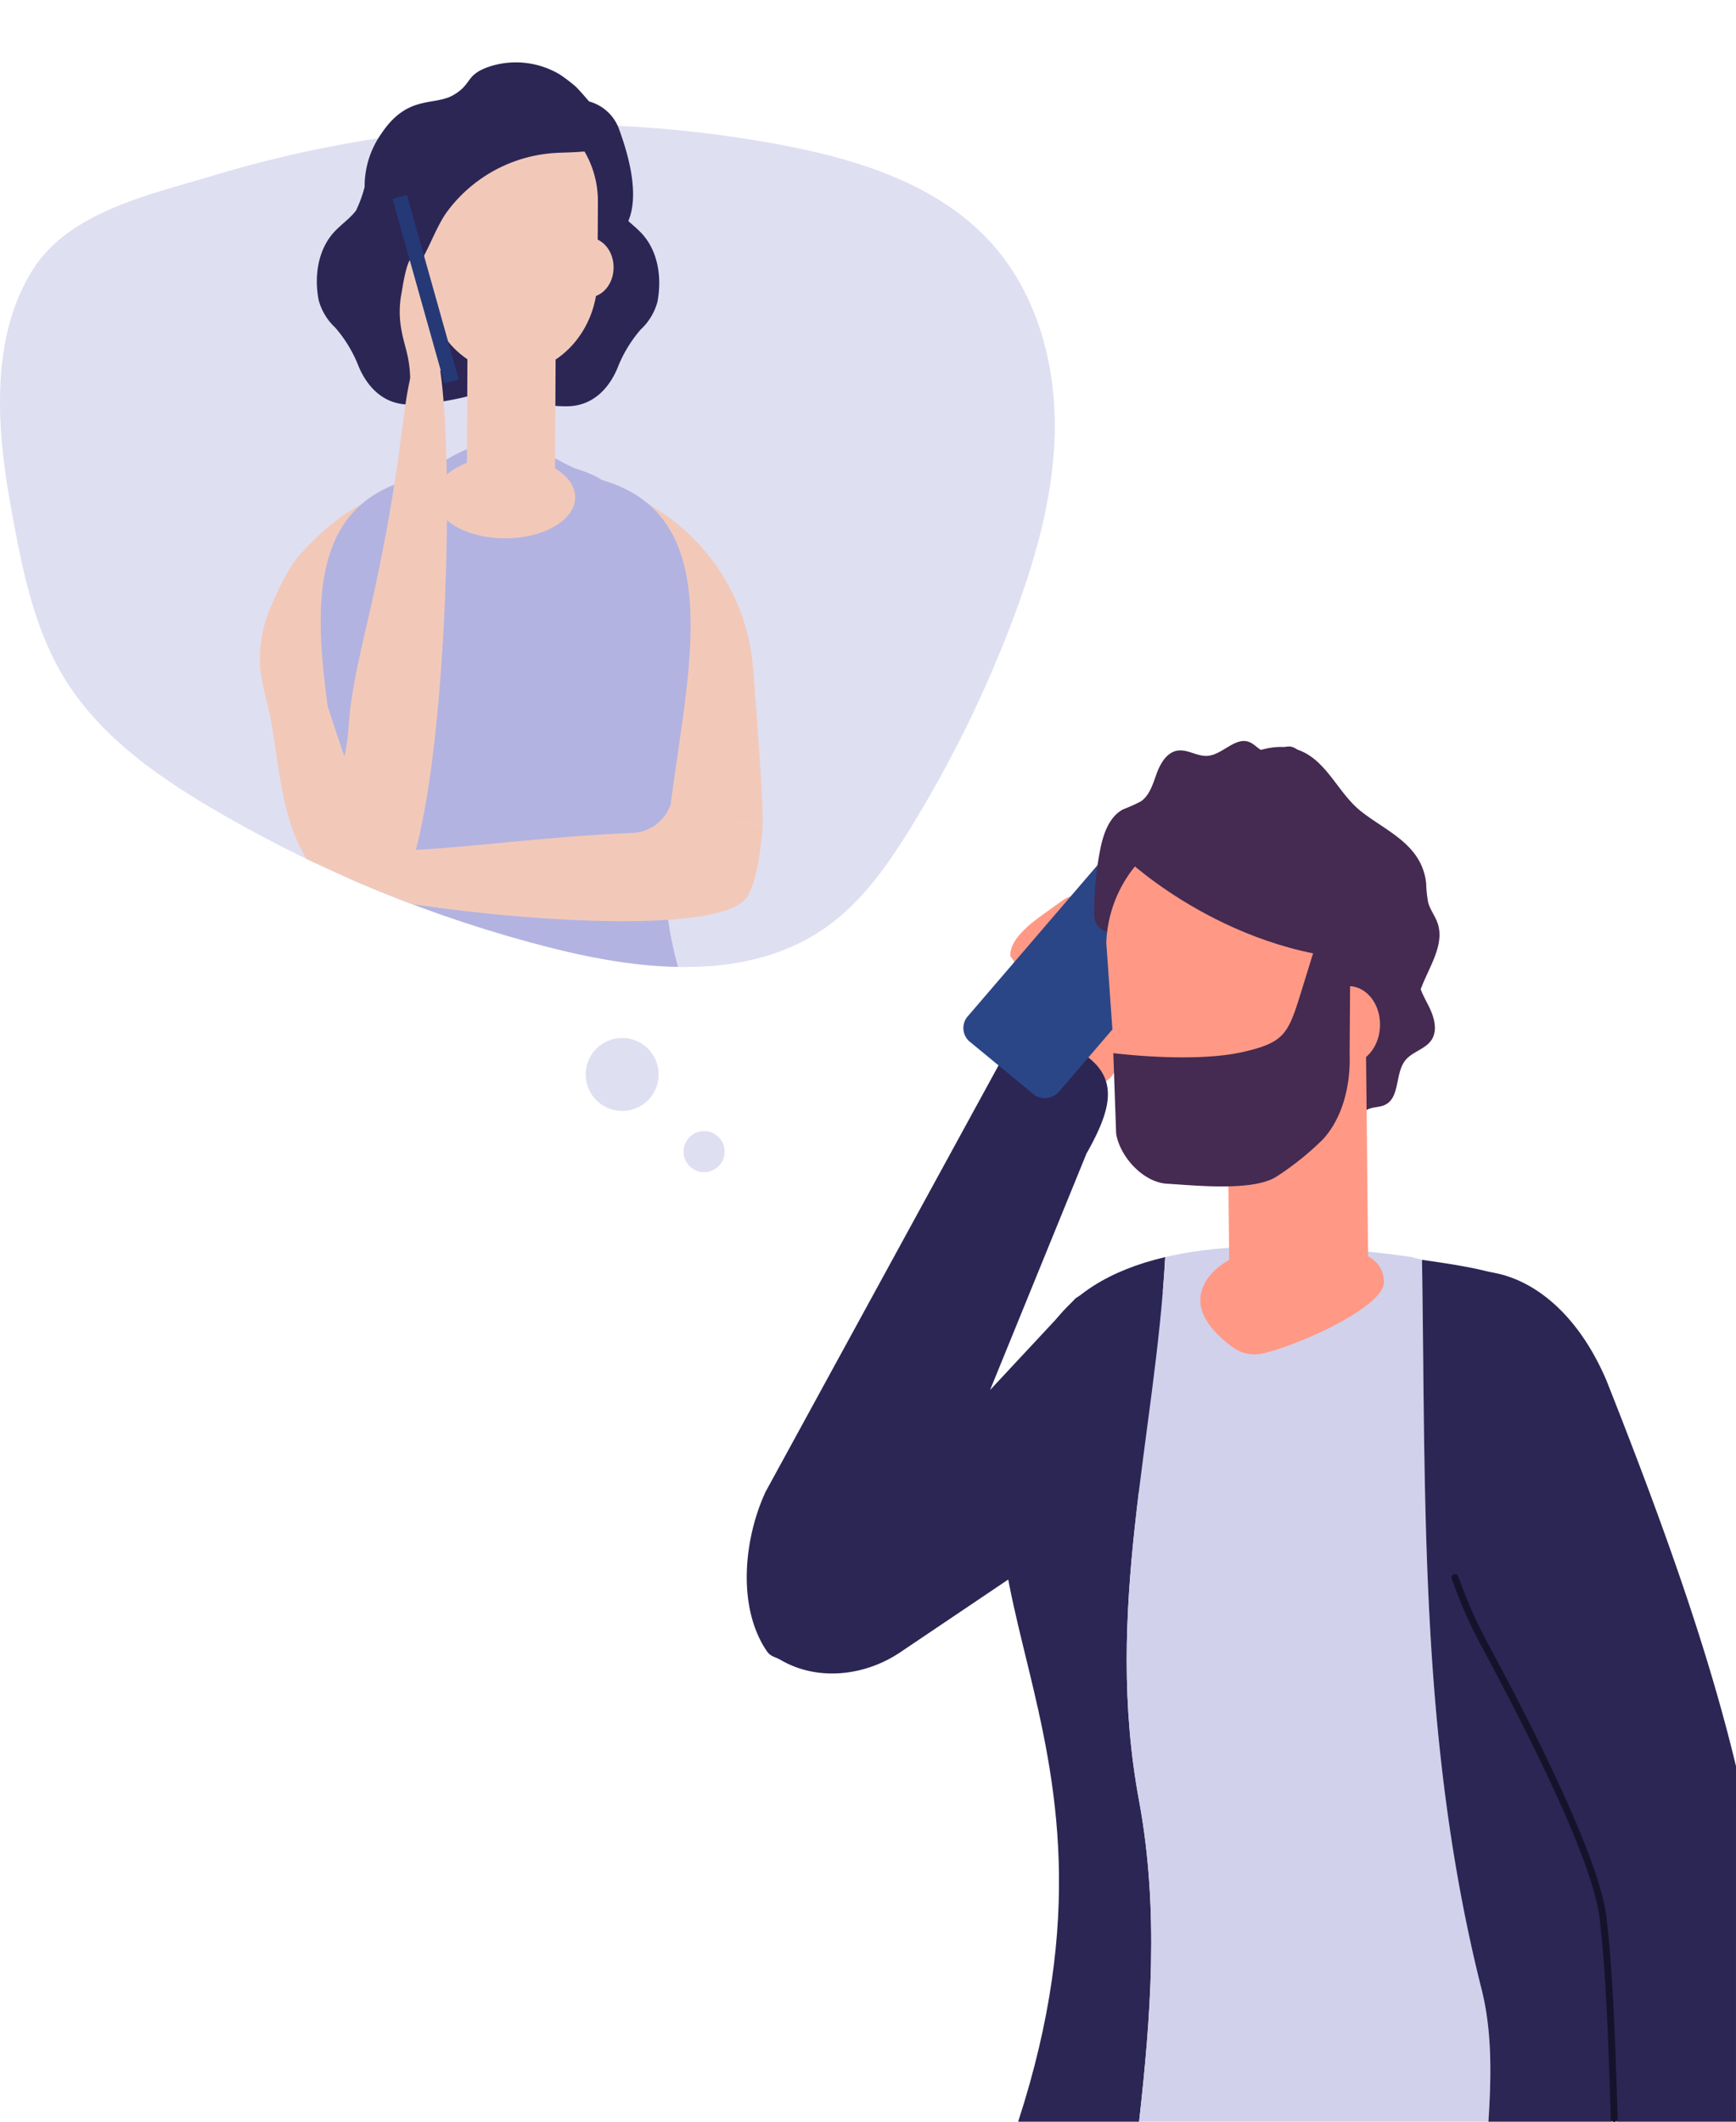
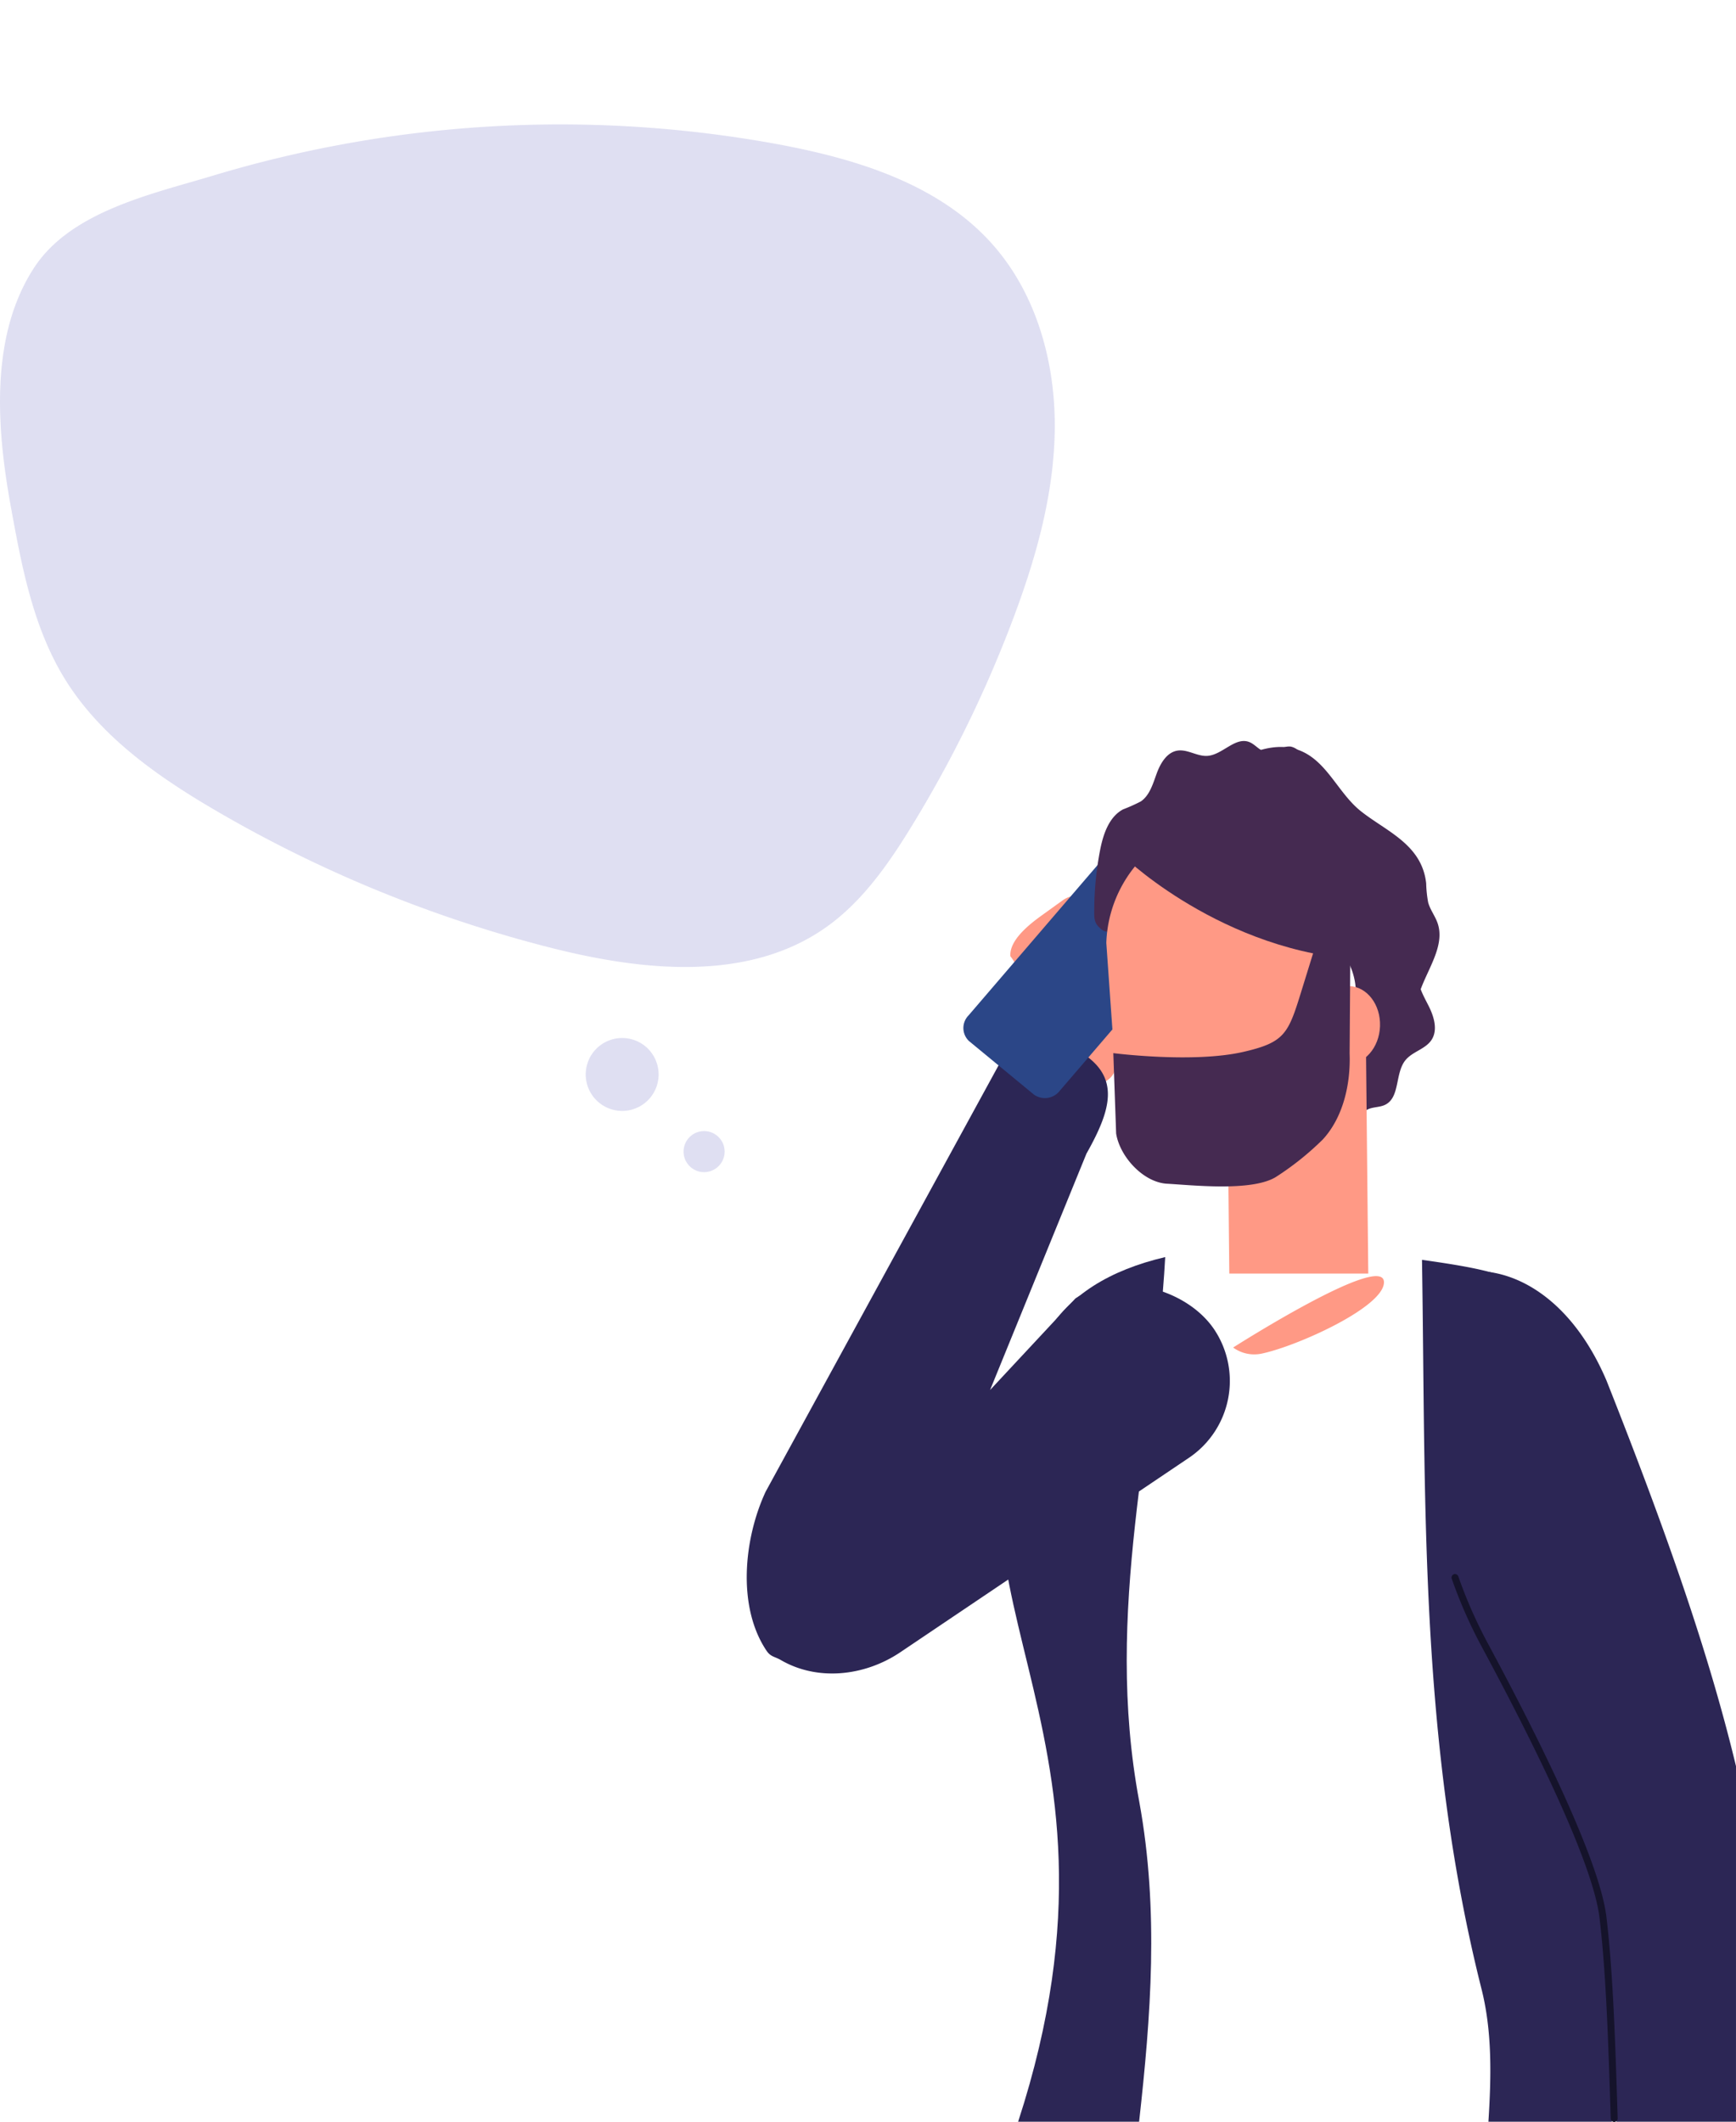
<svg xmlns="http://www.w3.org/2000/svg" width="223.864" height="273.555" viewBox="0 0 223.864 273.555">
  <defs>
    <style>.a{fill:#b2c3eb;}.b,.e{fill:#b3b3e1;}.b{opacity:0.42;}.c{clip-path:url(#a);}.d{fill:#f2c9b9;}.f{fill:#2c2655;}.g{fill:#253977;}.h{fill:#ff9985;}.i{fill:#2b4687;}.j{fill:#d1d1ec;}.k{fill:#15132b;}.l{fill:#452a51;}.m{fill:#ffb288;}</style>
    <clipPath id="a">
-       <path class="a" d="M799.463,221.515c10.1,1.9,20.57,5.149,27.406,12.821,5.681,6.375,8.133,15.167,8.068,23.707s-2.453,16.9-5.476,24.886a156.747,156.747,0,0,1-13.03,26.542c-2.995,4.875-6.359,9.691-11.039,12.983-9.983,7.021-23.524,5.623-35.356,2.629a167.479,167.479,0,0,1-43.394-17.762c-7.489-4.38-14.851-9.564-19.39-16.957-4.075-6.637-5.543-14.5-6.936-22.161-1.787-9.83-2.8-21.926,3-30.807,4.756-7.283,15.209-9.5,23.055-11.865,12-3.615,23.1-21.978,35.865-22.634C774.066,202.288,787.572,219.281,799.463,221.515Z" transform="translate(-698.92 -202.88)" />
-     </clipPath>
+       </clipPath>
  </defs>
  <g transform="translate(0 0)">
    <g transform="translate(0 16.032)">
      <path class="b" d="M799.463,225.5c10.1,1.9,20.57,5.149,27.406,12.821,5.681,6.375,8.133,15.167,8.068,23.707s-2.453,16.9-5.476,24.886a156.748,156.748,0,0,1-13.03,26.542c-2.995,4.875-6.359,9.691-11.039,12.983-9.983,7.021-23.524,5.623-35.356,2.629A167.478,167.478,0,0,1,726.643,311.3c-7.489-4.38-14.851-9.564-19.39-16.957-4.075-6.637-5.543-14.5-6.936-22.161-1.787-9.83-2.8-21.926,3-30.807,4.756-7.283,15.209-9.5,23.055-11.865A155.275,155.275,0,0,1,799.463,225.5Z" transform="translate(-698.92 -222.894)" />
      <path class="b" d="M746.587,653.72a4.7,4.7,0,1,0,4.7-4.7A4.7,4.7,0,0,0,746.587,653.72Z" transform="translate(-671.056 -531.235)" />
      <circle class="b" cx="2.648" cy="2.648" r="2.648" transform="translate(88.148 129.783)" />
    </g>
    <g class="c" transform="translate(0)">
      <g transform="translate(33.487 8.036)">
        <path class="d" d="M309.271,898.188l-2.361-1.451c-.931,4.188,5.025,36.316,4.284,39.341-.037.152-.129.275-.179.422l12.088,2.786c.164-2.047-.535-11.881-1.209-20.454A26.679,26.679,0,0,0,309.271,898.188Z" transform="translate(-258.261 -840.699)" />
        <path class="d" d="M603.3,904.043v22.891l1.639,1.046c4.045-8.971,10.361-22.752,10.353-23.153l.681-6.535C613.265,895.705,607.626,899.41,603.3,904.043Z" transform="translate(-597.468 -841.293)" />
        <path class="e" d="M341.139,922.152c-.772,10.989-5.7,18.427-8.817,29.17h58.365c-3-10.744-7.743-18.181-8.515-29.17-1.237-17.605,12.02-47.509-7.777-53.608-5.086-1.566-13.473-4.634-23.038-1.29-1,.352-1.867.983-2.866,1.29C328.694,874.643,342.376,904.547,341.139,922.152Z" transform="translate(-329.81 -814.56)" />
        <path class="e" d="M415.362,893.978h15.249a8.624,8.624,0,0,0,8.575-7.5c1.634-12.819,5.561-28-6.458-31.705-3.878-1.194-8.314-6.838-17.555-1a9.334,9.334,0,0,1-2.221,1c-12.015,3.709-7.874,18.9-6.158,31.725A8.632,8.632,0,0,0,415.362,893.978Z" transform="translate(-391.561 -802.262)" />
        <path class="d" d="M479.519,868.416c0,2.923-4.044,5.292-9.033,5.292s-9.034-2.369-9.034-5.292,4.045-5.292,9.034-5.292S479.519,865.494,479.519,868.416Z" transform="translate(-438.833 -812.342)" />
        <g transform="translate(7.372)">
          <path class="f" d="M452.721,547.1a5.711,5.711,0,0,0-3.908-3.7c-.556-.634-1.1-1.285-1.692-1.883a20.753,20.753,0,0,0-2.093-1.6,11.07,11.07,0,0,0-8.891-1.073c-3.353,1.079-2.286,2.23-4.789,3.707-2.549,1.5-5.933-.115-9.359,5.039a11.81,11.81,0,0,0-2.127,6.834,16.518,16.518,0,0,1-1.111,3.04c-.81,1.07-1.969,1.822-2.867,2.819-2.065,2.292-2.531,5.681-1.954,8.712a7.53,7.53,0,0,0,2.15,3.566,17.028,17.028,0,0,1,3.013,5c1.1,2.618,3.12,4.755,6.181,4.9,3.943.193,14.983-2,15.936-5.545.545-2.027-7.179-4.345-5.829-6.02,1.514-1.879,4.6-2.278,5.955-4.26,1.514-2.217.1-5.113.367-7.723.325-3.183,2.175-4.789,4.412-6.756a5.813,5.813,0,0,1,1.5-.917c1.722-.662,1.043,10.385,3.172,10.364C450.789,561.613,457.6,560.526,452.721,547.1Z" transform="translate(-413.702 -538.355)" />
-           <path class="f" d="M419.163,588.133c-.9-1-2.057-1.749-2.867-2.819a16.519,16.519,0,0,1-1.111-3.04,11.811,11.811,0,0,0-2.127-6.834c-2.538-3.818-5.052-3.92-7.221-4.327a11.709,11.709,0,0,1-11.679,8.3c-.392,0-.765-.028-1.138-.056a14.348,14.348,0,0,1-.883,4.01,7.342,7.342,0,0,1,1.207,3.408c.267,2.61-1.146,5.506.367,7.722,1.353,1.981,4.441,2.381,5.955,4.26,1.35,1.675-6.374,3.993-5.829,6.02.952,3.541,11.992,5.737,15.935,5.545,3.06-.149,5.085-2.287,6.181-4.9a17.028,17.028,0,0,1,3.013-5,7.533,7.533,0,0,0,2.15-3.566C421.694,593.814,421.228,590.425,419.163,588.133Z" transform="translate(-377.193 -565.991)" />
          <g transform="translate(14.09 8.455)">
            <path class="d" d="M460.66,592.43a12.669,12.669,0,0,1,4.2,9.575l-.048,9.846c-.033,6.727-5.034,12.206-11.113,12.176s-11.026-5.557-10.994-12.284l.046-9.521Z" transform="translate(-442.709 -592.43)" />
          </g>
          <g transform="translate(19.33 26.718)">
            <path class="d" d="M479.207,741.149l7.581.037c1.042.005,1.9-1.157,1.908-2.582l.13-26.739c.007-1.425-.841-2.6-1.883-2.6l-7.581-.037c-1.043,0-1.9,1.157-1.908,2.582l-.13,26.738C477.317,739.974,478.164,741.144,479.207,741.149Z" transform="translate(-477.324 -709.228)" />
          </g>
          <g transform="translate(10.628 22.616)">
            <path class="d" d="M569.071,682.99c-1.756-.009-3.188,1.7-3.2,3.815s1.4,3.837,3.161,3.845,3.188-1.7,3.2-3.815S570.827,683,569.071,682.99Z" transform="translate(-565.873 -682.99)" />
          </g>
          <g transform="translate(31.905 22.616)">
            <path class="d" d="M433,682.99c-1.756-.009-3.188,1.7-3.2,3.815s1.4,3.837,3.161,3.845,3.187-1.7,3.2-3.815S434.754,683,433,682.99Z" transform="translate(-429.8 -682.99)" />
          </g>
          <path class="f" d="M448.6,580.145c-1.455,2.209-2.236,4.824-3.743,7a12.277,12.277,0,0,1-3.711,3.491c-1.946,1.178-4.652,1.7-6.346.175-1.547-1.392-1.54-3.89-.8-5.847,1.537-4.069,5.457-6.764,7.357-10.673,1.386-2.851,1.791-4.2,4.339-6.054,1.577-1.149,3.646-3.587,5.586-3.48a44.921,44.921,0,0,1,6.924,1.112l4.993,1.071a1.232,1.232,0,0,1,.542.211,1.262,1.262,0,0,1,.327.56c.295.8,5.827,2.733,5.608,3.563-.245.931-5.809.963-6.59,1.014A18.758,18.758,0,0,0,448.6,580.145Z" transform="translate(-431.998 -560.623)" />
        </g>
        <path class="d" d="M347.634,1151.11a5.4,5.4,0,0,1-4.82,3.531c-14.385.616-24.458,2.515-35.595,2.383-.09,0-.165.006-.255.006v5.509c17,3.383,47.243,5.577,50.567.374,1.178-1.848,1.7-5.232,2.009-9.029Z" transform="translate(-294.698 -1055.297)" />
        <path class="d" d="M582.012,767.593c-2.844,6.537-1.3,11.972-7.074,36.553-2.735,11.858-1.609,10.744-2.611,15.893-.132-.131-1.356-3.841-2.97-8.825l-2.154-.172V832.8a13.732,13.732,0,0,0,.651,1.726c2.421,5.026,9.2,5.926,12.225,1.283a7.828,7.828,0,0,0,.893-1.872C586.892,815.57,586.815,756.549,582.012,767.593Z" transform="translate(-561.371 -730.596)" />
        <path class="d" d="M571.2,707.51c.21,1.168.591,2.3.823,3.465.7,3.52.016,7.157-.772,10.659.288,0,.576-.026.865-.03h3.553a35.871,35.871,0,0,0,.152-6.986,2.586,2.586,0,0,1,.458-2.056c.043-.041.1-.082.157-.056s.011.136-.035.1a31.616,31.616,0,0,0-1.952-8.563c-.614-1.612-1.3-4.568-1.757-6.22-.928.6-1.335,4.013-1.545,5.053A12.71,12.71,0,0,0,571.2,707.51Z" transform="translate(-552.899 -672.887)" />
        <path class="g" d="M566.074,671.592l-1.595.448a.133.133,0,0,1-.164-.092l-6.615-23.52a.133.133,0,0,1,.092-.164l1.595-.448a.133.133,0,0,1,.164.092l6.615,23.52A.133.133,0,0,1,566.074,671.592Z" transform="translate(-540.534 -630.696)" />
        <path class="d" d="M676.718,946.214a16.986,16.986,0,0,0-1.506,8.6,40.318,40.318,0,0,0,.965,4.52c.847,3.654,1.141,7.415,1.882,11.092s1.887,7.461,4.343,10.3V939.789c0,.4-1.258-.683-1.3-.737C679.2,940.738,677.72,943.9,676.718,946.214Z" transform="translate(-675.126 -876.398)" />
      </g>
    </g>
  </g>
  <g transform="translate(96.296 95.528)">
    <g transform="translate(0 12.523)">
      <path class="h" d="M1022.057,309.549l2.7-1.943a3.286,3.286,0,0,1,4.587.75l.71.977a8.624,8.624,0,0,1,1.554,6.283l-.672,4.708a1.041,1.041,0,0,0,1.725.935l5.462-4.981.3.4c1.422,1.707.521,3.622-1.22,4.991l-5.536,7.087a2.622,2.622,0,0,1-1.191,2.072l-2.44,1.53-.105.065c-4.612,2.79-10.312-1.617-9.435-6.989l1.1-6.723a7.7,7.7,0,0,0-1.577-3.906C1017.872,312.754,1020.4,310.741,1022.057,309.549Z" transform="translate(-984.023 -299.583)" />
      <g transform="translate(0 25.59)">
        <path class="f" d="M863.568,470.134c-3.814-5.684-2.914-14.464-.112-20.492l30.526-55.855c3.2-5.682,9.789-.99,9.8-.985,5.581,3.246,4.233,7.592,1.044,13.263L892.4,436.532l11-11.8c5.367-3.619,14.384-1.361,17.966,4.085a11.946,11.946,0,0,1-3.265,16.415l-37.241,25.082c-4.662,3.15-10.751,3.757-15.439,1.031C864.611,470.879,864.11,470.941,863.568,470.134Z" transform="translate(-861.022 -390.976)" />
      </g>
      <path class="i" d="M1012.831,273.252l8.373,6.9a2.314,2.314,0,0,1,.069,3.3l-18.8,21.9a2.43,2.43,0,0,1-3.335.5l-8.373-6.9a2.313,2.313,0,0,1-.069-3.3l18.8-21.9A2.43,2.43,0,0,1,1012.831,273.252Z" transform="translate(-962.102 -272.79)" />
    </g>
    <path class="f" d="M1013.982,633.705h15.6c1.508-13.552,2.586-27.19.024-41.238-4.656-24.824,2.07-46.951,3.342-70.228-7.131,1.673-12.447,4.9-15.423,10.038C999.039,564.186,1031.223,580.789,1013.982,633.705Z" transform="translate(-978.986 -455.707)" />
-     <path class="j" d="M1088.909,628.615h45.049c.378-5.976.493-11.8-.958-17.372-7.993-31.955-7.108-62.559-7.609-93.74-.448-.119-.9-.24-1.369-.369-12.529-1.767-23.387-1.945-31.749.016-1.272,23.277-8,45.4-3.342,70.228C1091.493,601.425,1090.416,615.064,1088.909,628.615Z" transform="translate(-1038.314 -450.616)" />
    <path class="f" d="M1271.755,634.982h15.912a398.119,398.119,0,0,0,3.516-55.788,140.774,140.774,0,0,0-3.09-28.172,38.368,38.368,0,0,0-2.36-7.481c-6.924-16.41-6.726-17.434-22.544-19.672.5,31.182-.384,61.785,7.609,93.74C1272.25,623.178,1272.134,629.005,1271.755,634.982Z" transform="translate(-1176.113 -456.983)" />
    <path class="f" d="M1306.287,594.453c-3.527-14.669-9.031-30.359-16.7-49.715-3.981-9.332-10.285-13.69-16-14.088a5.113,5.113,0,0,0-5.235,3.925,61.949,61.949,0,0,0,5.439,44.14c7.055,13.1,14.534,28.366,15.279,35.3.851,7.183,1.51,16.694,1.814,26.271h15.4Z" transform="translate(-1178.719 -462.287)" />
    <g transform="translate(90.886 107.397)">
      <path class="k" d="M1301.757,781.6a.449.449,0,0,1-.449-.435l-.013-.417c-.3-9.39-.581-18.26-1.417-25.32-.763-7.092-8.7-23.021-15.23-35.137a60.765,60.765,0,0,1-3.842-8.724.448.448,0,0,1,.847-.3,59.925,59.925,0,0,0,3.786,8.595c6.564,12.186,14.552,28.231,15.331,35.462.841,7.094,1.124,15.982,1.423,25.393l.013.417a.449.449,0,0,1-.435.463Z" transform="translate(-1280.78 -710.969)" />
    </g>
-     <path class="h" d="M1154.845,519.572c0,3.191-11.188,8.245-15.781,9.2a4.626,4.626,0,0,1-3.669-.786c-1.777-1.287-4.23-3.525-4.23-6.07,0-3.99,5.364-7.225,11.98-7.225S1154.845,515.582,1154.845,519.572Z" transform="translate(-1072.674 -449.794)" />
+     <path class="h" d="M1154.845,519.572c0,3.191-11.188,8.245-15.781,9.2a4.626,4.626,0,0,1-3.669-.786S1154.845,515.582,1154.845,519.572Z" transform="translate(-1072.674 -449.794)" />
    <g transform="translate(44.811 0)">
      <path class="l" d="M1208.787,284.8c1.312,1.831,2.52,4.067,1.954,6.257a25.078,25.078,0,0,0-.883,2.631c-.215,1.512.645,2.935,1.331,4.3s1.2,3.071.379,4.349c-.788,1.22-2.481,1.516-3.388,2.648-1.344,1.677-.674,4.765-2.584,5.723-.791.4-1.8.242-2.521.757-1.01.721-.95,2.364-1.9,3.167a2.284,2.284,0,0,1-2.672-.015,5.493,5.493,0,0,1-1.741-2.26,7.518,7.518,0,0,1-.843-5.316c.614-2.069,2.53-3.4,3.872-5.082a8.812,8.812,0,0,0,1.046-9.622c-.566-.974-1.348-1.8-1.958-2.748a4.369,4.369,0,0,1-.811-3.2,8.238,8.238,0,0,1,1.509-2.636,2.967,2.967,0,0,0,.518-2.874c-.219-.428-.609-.75-.814-1.185a1.715,1.715,0,0,1,1.581-2.341c1.089-.138,1.605.415,2.348,1.118A44.371,44.371,0,0,1,1208.787,284.8Z" transform="translate(-1168.062 -263.821)" />
      <path class="l" d="M1068.742,228.995c.4-2.037,1.143-4.252,2.954-5.225a22.334,22.334,0,0,0,2.3-1.03c1.141-.792,1.554-2.265,2.034-3.58s1.3-2.733,2.662-2.962c1.3-.219,2.551.757,3.868.675,1.952-.121,3.593-2.5,5.417-1.785.756.3,1.279,1.082,2.071,1.256,1.108.244,2.165-.818,3.288-.668a2.139,2.139,0,0,1,1.651,1.839,5.111,5.111,0,0,1-.424,2.6,6.8,6.8,0,0,1-3.018,3.881c-1.76.865-3.839.382-5.791.5a7.9,7.9,0,0,0-7.06,5.262c-.3.993-.363,2.042-.614,3.048a3.972,3.972,0,0,1-1.626,2.542,7.34,7.34,0,0,1-2.693.6,2.654,2.654,0,0,0-2.236,1.431c-.149.416-.121.883-.284,1.294a1.543,1.543,0,0,1-2.542.372c-.769-.661-.72-1.358-.714-2.3A41.453,41.453,0,0,1,1068.742,228.995Z" transform="translate(-1067.983 -214.954)" />
-       <path class="l" d="M1207.273,338.726a16.953,16.953,0,0,1-3.429,5.663,11.782,11.782,0,0,1-3.01-8.328c1.039-.714,1.814-2.454,1.888-4.516.1-2.738-1.077-5-2.625-5.05a1.186,1.186,0,0,0-.335.108l10.784-9.07C1211.581,322.415,1210.971,329.213,1207.273,338.726Z" transform="translate(-1171.229 -295.323)" />
      <g transform="translate(28.624 31.597)">
        <path class="h" d="M1204.472,360.885c2.271.08,4.035,2.393,3.94,5.168s-2.013,4.958-4.284,4.878-4.035-2.394-3.94-5.168S1202.2,360.805,1204.472,360.885Z" transform="translate(-1200.184 -360.883)" />
      </g>
      <g transform="translate(1.555 13.508)">
        <path class="h" d="M1081.6,277.339a16.478,16.478,0,0,0-6.432,12.519l.946,13.427c-.307,8.963,6.564,16.163,12.248,15.854,8.571-.466,17.242-6.1,17.549-15.065l.434-12.686Z" transform="translate(-1075.167 -277.339)" />
      </g>
      <g transform="translate(17.131 37.406)">
        <path class="h" d="M1165.309,418.963l-.287-28.167a3.062,3.062,0,0,0-3.018-3.084l-11.945.126a3.063,3.063,0,0,0-2.955,3.146l.285,27.979Z" transform="translate(-1147.104 -387.712)" />
      </g>
      <path class="m" d="M1108.854,269.2s7.2-3.96,17.428-.749l-4.064,3.249Z" transform="translate(-1100.005 -255.882)" />
      <path class="l" d="M1086.979,265.3s13.753,13.1,32.7,13.07l.261-11.025-26.353-7.512Z" transform="translate(-1082.866 -250.118)" />
      <path class="l" d="M1109.9,322.95l-.086,12.276c.146,3.921-.815,8.229-3.456,11.1a36.963,36.963,0,0,1-6.085,4.86c-3.128,1.882-10.773,1.026-14.011.848-3.021-.166-6.075-3.446-6.557-6.475l-.364-10.36s10.291,1.324,16.756-.158c5.28-1.209,5.787-2.312,7.409-7.548l3.228-10.42Z" transform="translate(-1076.882 -294.96)" />
      <path class="l" d="M1149.339,236.083a15.438,15.438,0,0,0,.256,2.463c.268.967.919,1.765,1.233,2.716,1.415,4.273-4.328,8.9-2.277,12.862-1.625-.233-2.629-2.032-3.078-3.724s-.624-3.548-1.637-4.93c-1.522-2.077-4.352-2.349-6.378-3.853-1.755-1.3-2.868-3.51-4.784-4.522-2.143-1.132-4.82-.511-6.952-1.665-1.427-.772-2.549-2.307-4.138-2.489a20.411,20.411,0,0,1-2.242-.018c-5.287-1.209.585-8.909,2.4-10.494,2.658-2.315,6.87-4.584,10.39-3.761,4.19.981,5.608,5.564,8.749,8.08C1144.159,229.37,1148.788,231.031,1149.339,236.083Z" transform="translate(-1106.534 -217.728)" />
    </g>
  </g>
</svg>